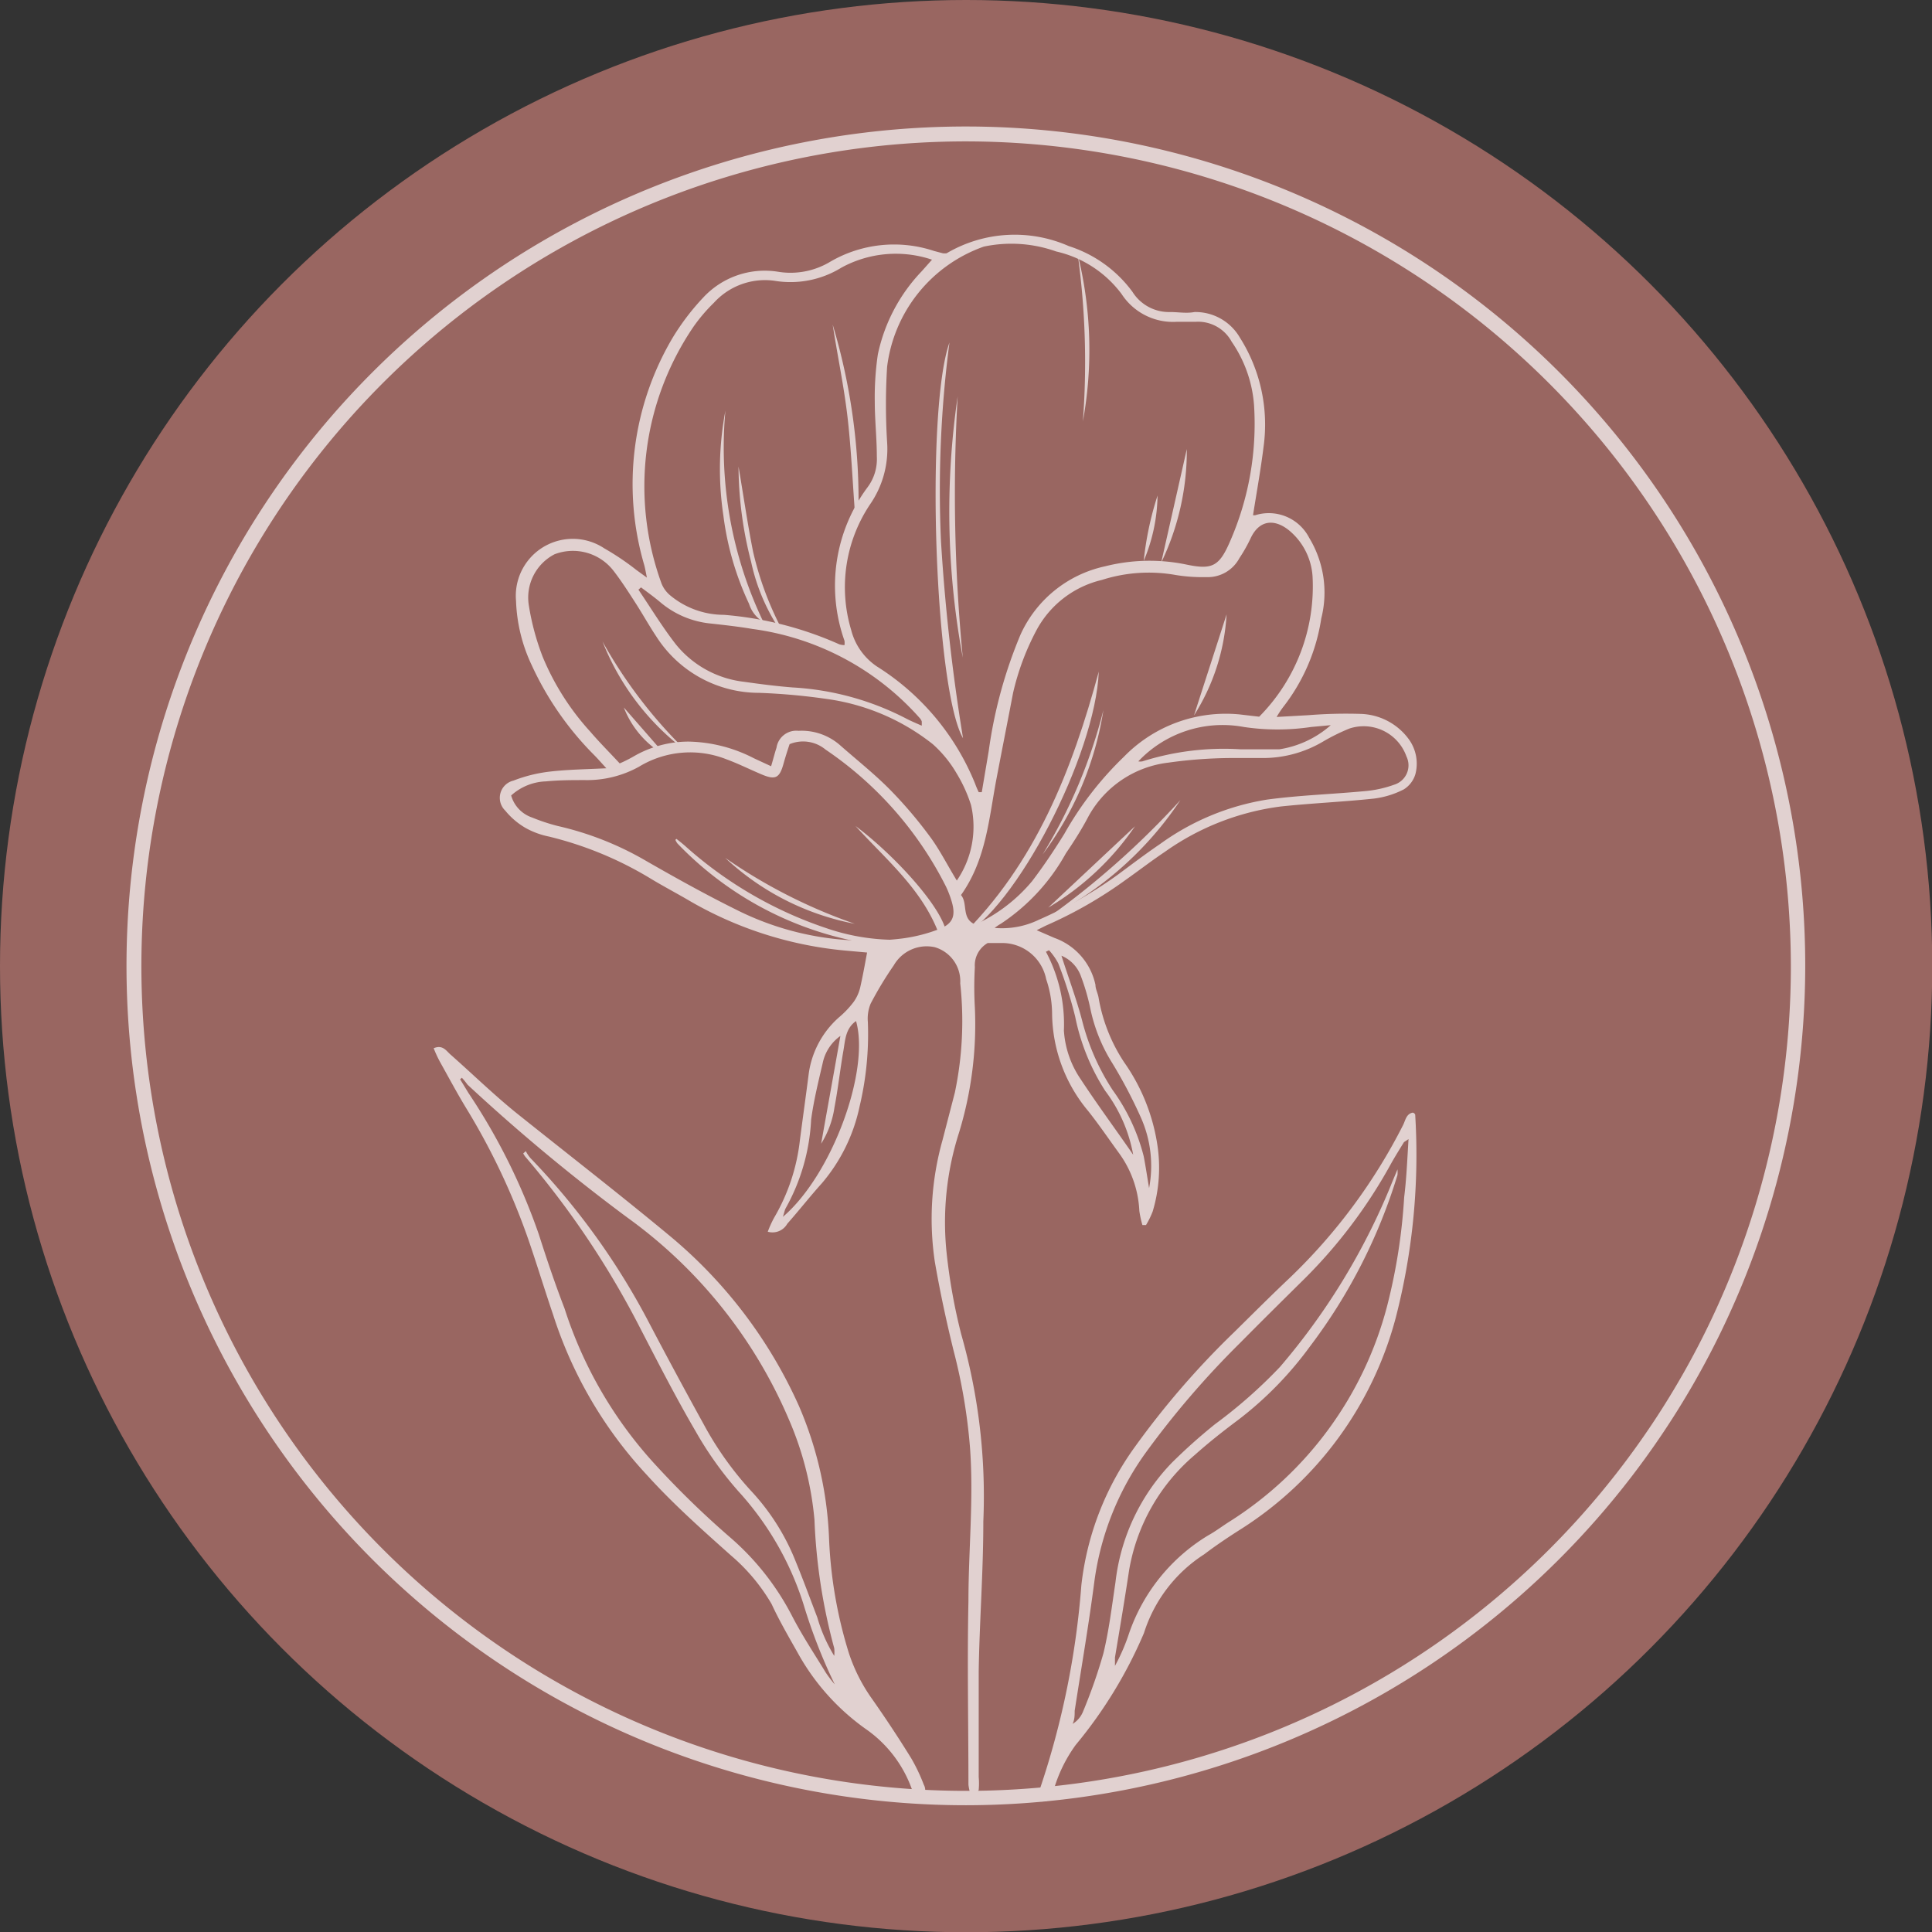
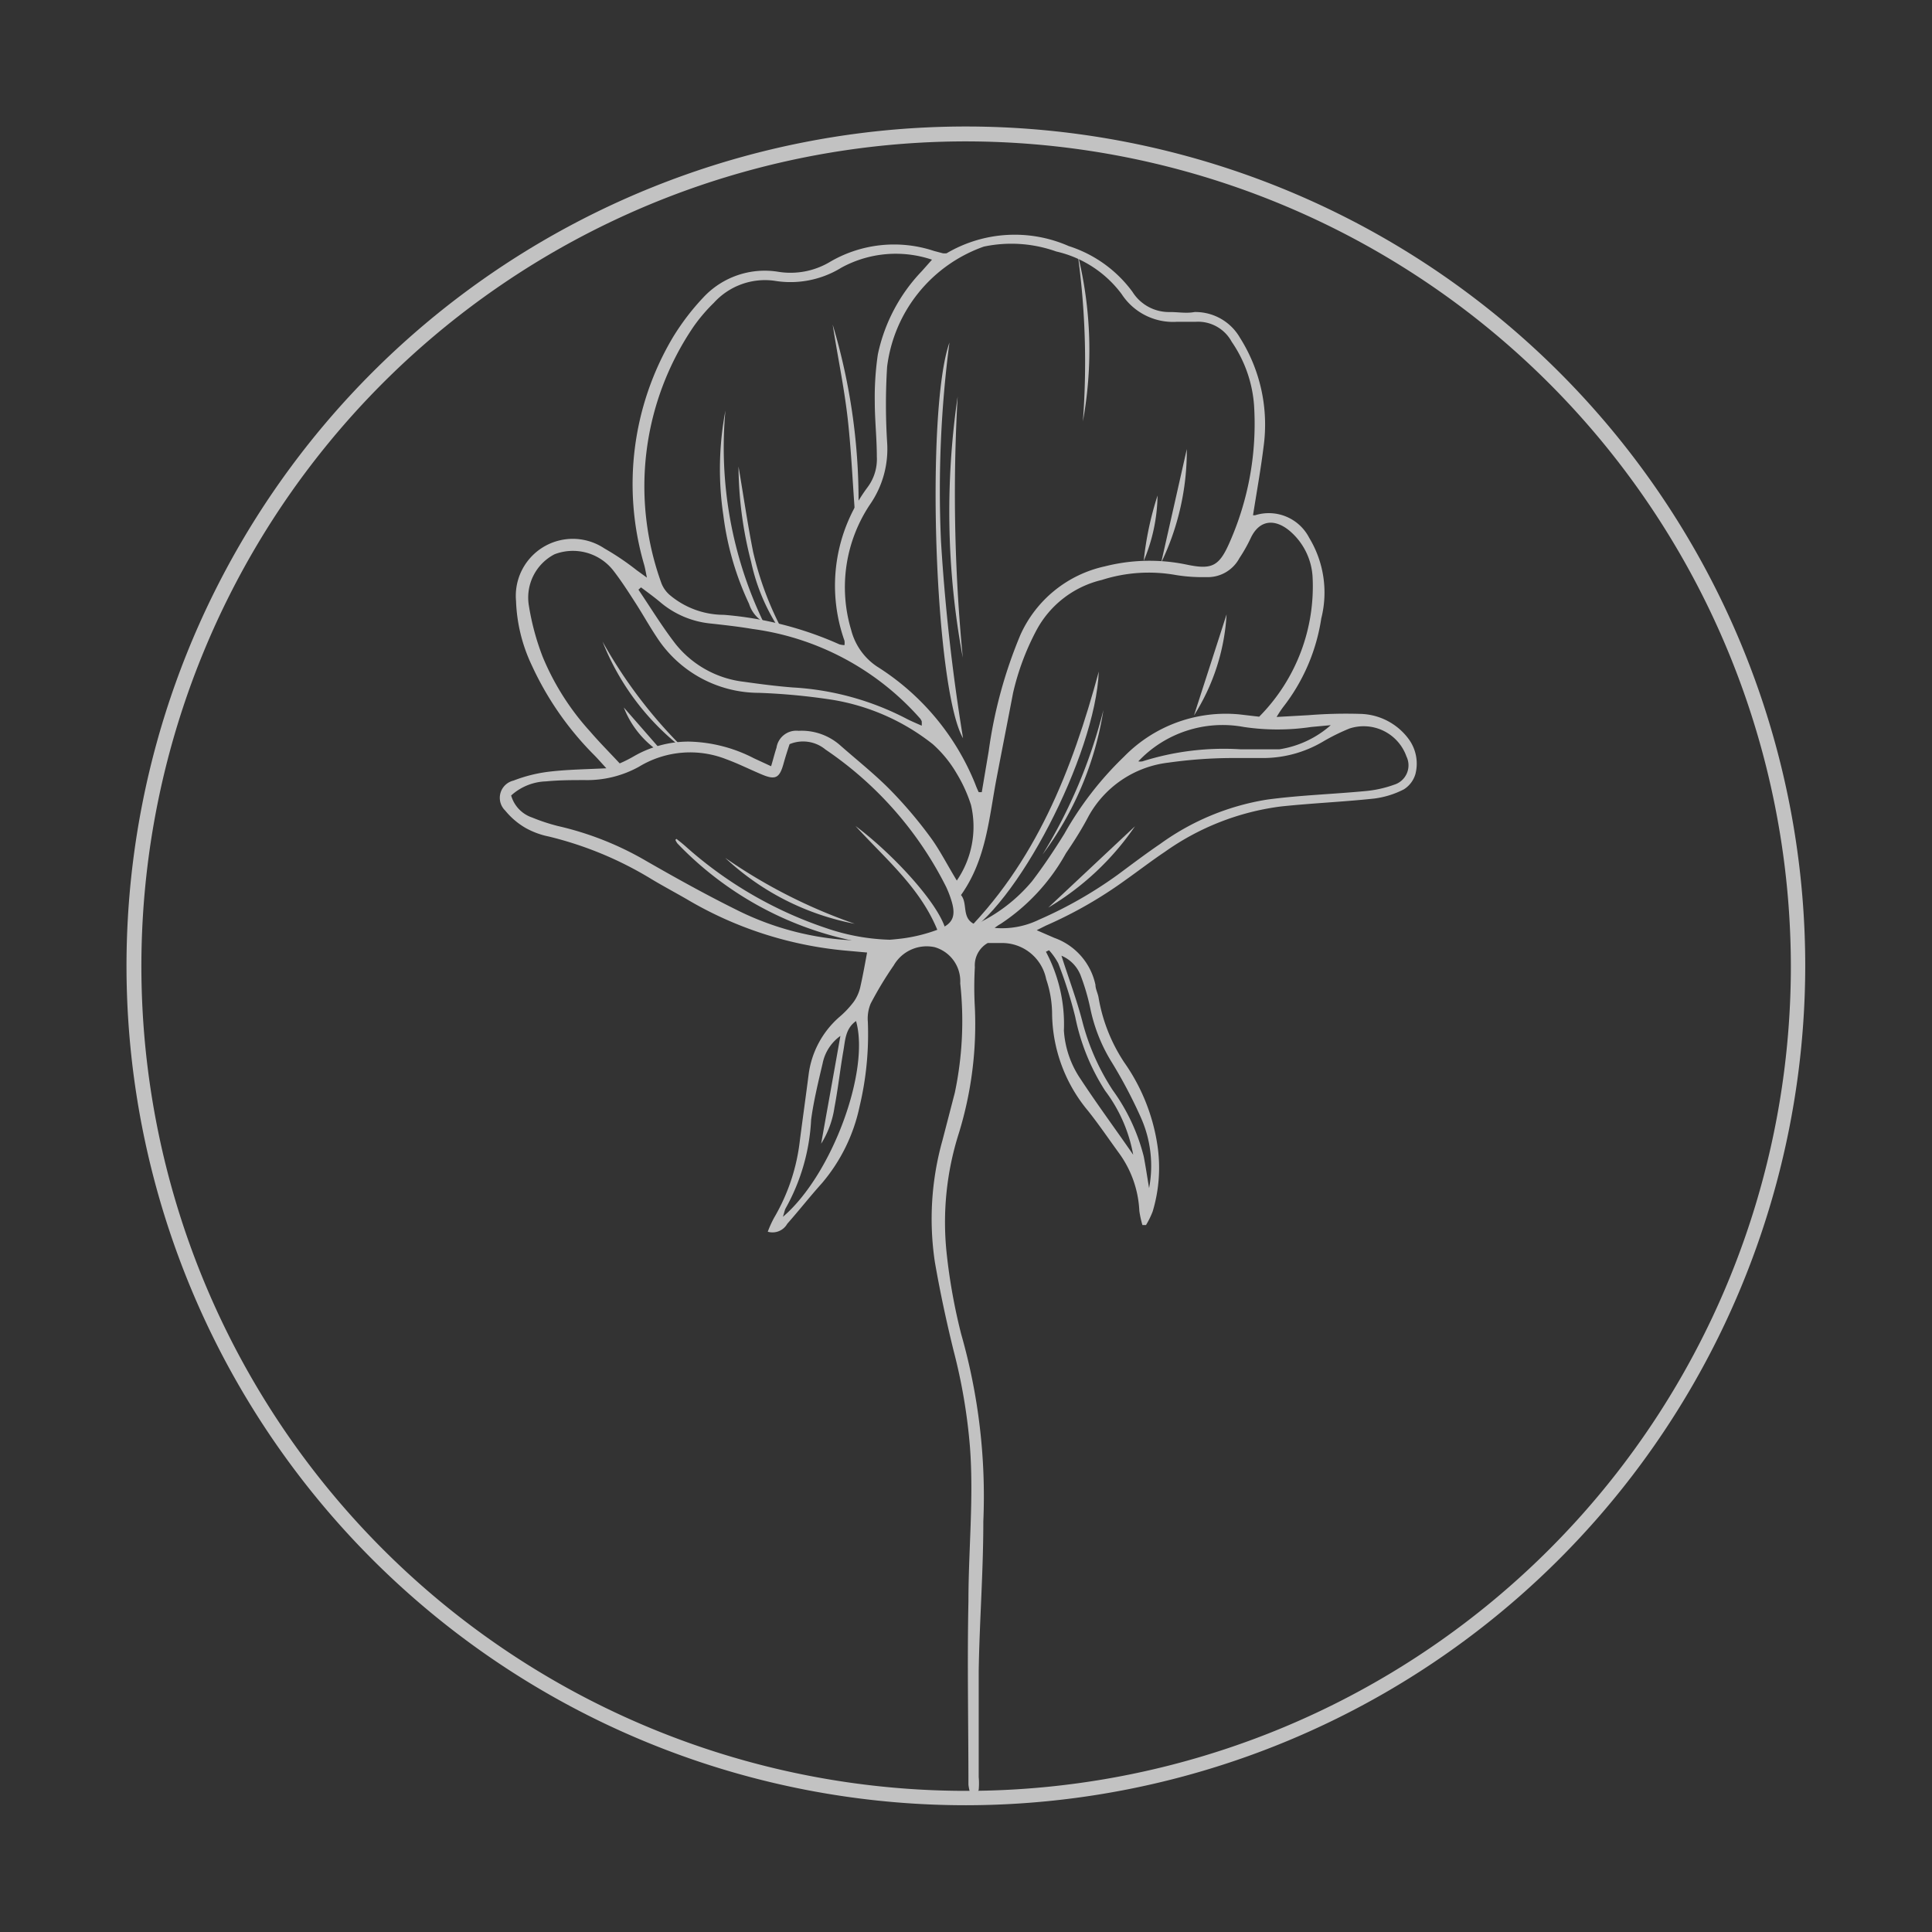
<svg xmlns="http://www.w3.org/2000/svg" viewBox="0 0 75.29 75.29">
  <rect x="0" y="0" width="75.29" height="75.29" fill="#333333" stroke="none" />
  <g id="Capa_2" data-name="Capa 2">
    <g id="Capa_1-2" data-name="Capa 1">
-       <circle cx="37.65" cy="37.65" r="37.65" style="fill:#996661" />
      <g style="opacity:0.7">
        <path d="M29.92,48a4.08,4.08,0,0,1,.25-.55,7.64,7.64,0,0,0,1-3c.11-.85.23-1.7.34-2.56a3.58,3.58,0,0,1,1.18-2.24,3.71,3.71,0,0,0,.58-.61,1.61,1.61,0,0,0,.25-.55c.1-.44.18-.88.27-1.37l-.89-.08a14.76,14.76,0,0,1-6.14-2c-.45-.26-.92-.51-1.37-.78a14,14,0,0,0-4-1.66,3.14,3.14,0,0,1-.9-.33,2.89,2.89,0,0,1-.8-.68.69.69,0,0,1,.32-1.17,5.71,5.71,0,0,1,1.41-.35c.68-.08,1.38-.09,2.21-.13-.22-.24-.35-.39-.48-.52a12.09,12.09,0,0,1-2.43-3.5,6.34,6.34,0,0,1-.61-2.5,2.22,2.22,0,0,1,3.44-2.05,10.31,10.31,0,0,1,1.26.85l.4.29c-.05-.24-.07-.37-.11-.51a11.2,11.2,0,0,1,1.12-8.85,9.33,9.33,0,0,1,1.19-1.56,3.27,3.27,0,0,1,2.91-1,3,3,0,0,0,2-.37,4.94,4.94,0,0,1,4.08-.44l.34.09a.59.59,0,0,0,.15,0,5.23,5.23,0,0,1,4.76-.28,4.94,4.94,0,0,1,2.48,1.78,1.68,1.68,0,0,0,1.47.79c.32,0,.63.06.95,0a2,2,0,0,1,1.77,1,6.33,6.33,0,0,1,.92,4.26c-.11.89-.27,1.77-.41,2.66,0,0,0,0,.08,0a1.77,1.77,0,0,1,2.11.88,4.11,4.11,0,0,1,.47,3.14A7.41,7.41,0,0,1,50,27.56a4.15,4.15,0,0,0-.25.38L51,27.87a18.32,18.32,0,0,1,2-.05,2.41,2.41,0,0,1,1.91,1,1.62,1.62,0,0,1,.25,1.34,1.05,1.05,0,0,1-.45.6,3.47,3.47,0,0,1-1.16.36c-1.21.13-2.43.18-3.65.31a10,10,0,0,0-4.51,1.77c-.51.34-1,.72-1.51,1.08a16.61,16.61,0,0,1-3.12,1.79l-.36.18.69.3a2.49,2.49,0,0,1,1.6,1.83c0,.16.09.32.12.49a6.56,6.56,0,0,0,1,2.53A7.55,7.55,0,0,1,45.1,44.6a5.91,5.91,0,0,1-.18,2.61,3.26,3.26,0,0,1-.26.53h-.14a3.89,3.89,0,0,1-.12-.55,4.14,4.14,0,0,0-.79-2.25c-.4-.55-.78-1.11-1.2-1.64A6,6,0,0,1,41,39.48a4.26,4.26,0,0,0-.23-1.32A1.75,1.75,0,0,0,39,36.75h-.51a1,1,0,0,0-.5.94,13.71,13.71,0,0,0,0,1.57,14.42,14.42,0,0,1-.62,4.89,11.43,11.43,0,0,0-.48,4.68A22.38,22.38,0,0,0,37.46,52a23,23,0,0,1,.86,7.29c0,2-.15,3.9-.18,5.85,0,1.37,0,2.74,0,4.11a2.77,2.77,0,0,1,0,.5A1.07,1.07,0,0,1,38,70l-.15,0a1.85,1.85,0,0,1-.11-.45c0-2.38-.05-4.76,0-7.15,0-2,.21-4,.06-6a21.84,21.84,0,0,0-.64-3.77c-.28-1.14-.53-2.3-.73-3.46a11.33,11.33,0,0,1,.3-4.74l.48-1.85a13.56,13.56,0,0,0,.21-4.26,1.38,1.38,0,0,0-1-1.41,1.48,1.48,0,0,0-1.59.71,14,14,0,0,0-.9,1.49,1.52,1.52,0,0,0-.11.71,12.14,12.14,0,0,1-.32,3.29,6.76,6.76,0,0,1-1.47,3c-.46.51-.89,1.06-1.35,1.58A.66.66,0,0,1,29.92,48Zm8.22-17.13.12,0,.27-1.6a18,18,0,0,1,1.24-4.54,4.71,4.71,0,0,1,3.29-2.66A7.07,7.07,0,0,1,46.23,22c1,.21,1.28.08,1.7-.89a11.43,11.43,0,0,0,.94-5.32A5,5,0,0,0,48,13.32a1.49,1.49,0,0,0-1.4-.78c-.24,0-.49,0-.73,0a2.39,2.39,0,0,1-2.16-1.08A4.39,4.39,0,0,0,41.16,9.8a5.2,5.2,0,0,0-2.82-.19,5.71,5.71,0,0,0-3.77,4.69,23.71,23.71,0,0,0,0,2.92,3.79,3.79,0,0,1-.66,2.43,5.8,5.8,0,0,0-.74,4.9,2.44,2.44,0,0,0,1,1.42A9.68,9.68,0,0,1,38,30.54,3.47,3.47,0,0,0,38.14,30.87Zm-5.23-5.73a.72.72,0,0,0,0-.17A6.42,6.42,0,0,1,33.8,19a1.83,1.83,0,0,0,.37-1.21c0-.71-.08-1.42-.08-2.13a11.43,11.43,0,0,1,.12-1.85,6.67,6.67,0,0,1,1.71-3.24l.4-.45a4.42,4.42,0,0,0-3.53.31,3.78,3.78,0,0,1-2.62.51,2.69,2.69,0,0,0-2.35.86,6.52,6.52,0,0,0-.8.94,11.06,11.06,0,0,0-1.24,10,1.17,1.17,0,0,0,.36.48,3.28,3.28,0,0,0,2.07.74,13.7,13.7,0,0,1,4.5,1.15A.77.77,0,0,0,32.91,25.14Zm16.16,2.79a7.21,7.21,0,0,0,2.08-5.47,2.54,2.54,0,0,0-.89-1.77c-.56-.47-1.17-.46-1.52.28a6,6,0,0,1-.44.78,1.4,1.4,0,0,1-1.3.74,6.51,6.51,0,0,1-1.17-.08,6,6,0,0,0-2.89.19,3.91,3.91,0,0,0-2.57,2A9.89,9.89,0,0,0,39.48,27c-.21,1.1-.43,2.21-.64,3.31-.3,1.56-.4,3.18-1.39,4.57.28.33,0,.92.56,1.15a6.31,6.31,0,0,0,2.21-1.69c.45-.59.87-1.22,1.26-1.85a13,13,0,0,1,2.32-3,5.54,5.54,0,0,1,4.5-1.65ZM19.92,31a1.27,1.27,0,0,0,.82.86,7.44,7.44,0,0,0,1,.33,12.17,12.17,0,0,1,3.44,1.36c1.15.66,2.32,1.31,3.51,1.9a11.28,11.28,0,0,0,6.49,1.12,6.21,6.21,0,0,0,1.41-.36c.55-.21.66-.52.5-1.07a4.07,4.07,0,0,0-.22-.58,14.09,14.09,0,0,0-4.7-5.35A1.37,1.37,0,0,0,30.77,29c-.08.24-.16.49-.23.74-.16.59-.32.67-.88.43s-.89-.41-1.35-.58a3.84,3.84,0,0,0-3.41.29,4.17,4.17,0,0,1-2.1.52c-.51,0-1,0-1.52.05A2.12,2.12,0,0,0,19.92,31Zm17.37,3.31a3.71,3.71,0,0,0,.55-2.94,5.68,5.68,0,0,0-.56-1.23A4.67,4.67,0,0,0,36.35,29a8.52,8.52,0,0,0-3.92-1.73A24.53,24.53,0,0,0,29.58,27a4.75,4.75,0,0,1-4-2.19c-.28-.42-.53-.87-.8-1.29s-.57-.89-.89-1.3a2,2,0,0,0-2.28-.62,1.9,1.9,0,0,0-1,2,9.76,9.76,0,0,0,.54,2A10,10,0,0,0,23,28.51c.36.42.76.82,1.15,1.24a5.36,5.36,0,0,0,.59-.3,4.27,4.27,0,0,1,2.1-.55,5.77,5.77,0,0,1,2.54.65l.67.31c.09-.3.14-.51.21-.72a.78.78,0,0,1,.86-.66,2.27,2.27,0,0,1,1.65.59c.65.57,1.33,1.11,1.93,1.72a17,17,0,0,1,1.56,1.84C36.62,33.12,36.9,33.68,37.29,34.32Zm1.46,1.85a3.29,3.29,0,0,0,1.74-.32,16.46,16.46,0,0,0,3.08-1.76c.54-.4,1.08-.81,1.64-1.19a9.71,9.71,0,0,1,4.17-1.73c1.26-.17,2.54-.21,3.81-.33a4.47,4.47,0,0,0,1.14-.25.79.79,0,0,0,.48-1.1,1.77,1.77,0,0,0-2.22-1.09,7.88,7.88,0,0,0-1.05.52,4.6,4.6,0,0,1-2.25.63c-.44,0-.87,0-1.3,0a18.26,18.26,0,0,0-2.46.18,4.1,4.1,0,0,0-3.11,2.09c-.26.5-.58,1-.88,1.44A7.84,7.84,0,0,1,39,36,1.83,1.83,0,0,0,38.75,36.17Zm-2.83-7.89a1.47,1.47,0,0,0,0-.16.42.42,0,0,0-.09-.14,10.58,10.58,0,0,0-6.51-3.46c-.53-.09-1.07-.15-1.61-.21a3.57,3.57,0,0,1-2-.85c-.24-.2-.49-.38-.73-.56l-.1.09c.48.71.93,1.45,1.45,2.12A4,4,0,0,0,29,26.57c.63.09,1.26.17,1.89.22A10.92,10.92,0,0,1,35.31,28C35.48,28.09,35.67,28.17,35.92,28.28ZM30.51,47.42c1.91-1.63,3.4-5.69,2.85-7.63-.41.29-.42.73-.49,1.14-.13.74-.21,1.49-.35,2.22A3.65,3.65,0,0,1,32,44.57c.26-1.46.5-2.78.75-4.2a1.73,1.73,0,0,0-.69,1.06c-.17.73-.35,1.46-.45,2.2a7.86,7.86,0,0,1-1,3.47C30.58,47.16,30.57,47.23,30.51,47.42ZM44.36,29.67a.42.42,0,0,0,.16,0,10.51,10.51,0,0,1,3.82-.47c.5,0,1,0,1.52,0a3.93,3.93,0,0,0,2-.94l-.76.07a8.92,8.92,0,0,1-2.63,0A4.52,4.52,0,0,0,44.36,29.67Zm-3,7.56c.28.88.59,1.7.81,2.54a9,9,0,0,0,1.19,2.71,7.54,7.54,0,0,1,1.21,2.58c.08.41.14.83.21,1.24a4.62,4.62,0,0,0-.32-2.75,18.77,18.77,0,0,0-1.12-2.13,6.45,6.45,0,0,1-.84-2.07,8.58,8.58,0,0,0-.37-1.29A1.37,1.37,0,0,0,41.33,37.23ZM44.16,45a5.87,5.87,0,0,0-1.09-2.49,8.38,8.38,0,0,1-1.17-2.89,16.75,16.75,0,0,0-.66-2.08,2.49,2.49,0,0,0-.36-.51l-.12.06a6,6,0,0,1,.7,3.07,3.79,3.79,0,0,0,.65,1.89C42.78,43.07,43.47,44,44.16,45Z" style="fill:#fff" />
-         <path d="M35.76,70.16a3.21,3.21,0,0,1-.23-.45,4.83,4.83,0,0,0-1.79-2.33,8.93,8.93,0,0,1-2.67-3c-.35-.62-.71-1.24-1-1.87a7.33,7.33,0,0,0-1.58-1.89c-1.12-1-2.25-2-3.29-3.15a16.56,16.56,0,0,1-3.64-6.22c-.32-.94-.61-1.89-.93-2.83a26.53,26.53,0,0,0-2.49-5.28c-.35-.58-.67-1.18-1-1.77a5,5,0,0,1-.24-.52c.35-.15.49.1.65.24.86.76,1.68,1.56,2.57,2.28,2,1.6,4,3.15,5.93,4.75a18.37,18.37,0,0,1,5.08,6.66A14.42,14.42,0,0,1,32.31,60a17.36,17.36,0,0,0,.77,4.42,6.66,6.66,0,0,0,.85,1.71c.55.78,1.08,1.58,1.58,2.39A6.92,6.92,0,0,1,36,69.55.42.42,0,0,1,35.76,70.16ZM18,42l-.07.06.33.54A24,24,0,0,1,21,48.11c.32,1,.63,1.92,1,2.88a16.37,16.37,0,0,0,3.54,6.09,35.09,35.09,0,0,0,2.9,2.82A10.27,10.27,0,0,1,30.88,63c.39.75.86,1.46,1.3,2.18a5.07,5.07,0,0,0,.35.46,21.34,21.34,0,0,1-1.22-3.13,11.8,11.8,0,0,0-2.54-4.4,13.84,13.84,0,0,1-1.66-2.33c-.76-1.3-1.44-2.63-2.15-4a34.35,34.35,0,0,0-4.46-6.67.76.76,0,0,1-.11-.16l.1-.09a1.38,1.38,0,0,0,.19.28,27.78,27.78,0,0,1,4.62,6.42q1.05,2,2.11,3.92a12.86,12.86,0,0,0,1.85,2.61A8.74,8.74,0,0,1,31,60.83c.3.73.57,1.47.85,2.2a6.09,6.09,0,0,0,.66,1.5,1.41,1.41,0,0,0,0-.3,22.25,22.25,0,0,1-.77-5,12.66,12.66,0,0,0-1-3.92,18.75,18.75,0,0,0-6.29-7.86,73.4,73.4,0,0,1-6.23-5.18A3.36,3.36,0,0,0,18,42Z" style="fill:#fff" />
-         <path d="M40.42,70.19c0-.18.06-.34.11-.49a32.49,32.49,0,0,0,1.61-7.92,11.35,11.35,0,0,1,2.09-5.4,32.92,32.92,0,0,1,3.87-4.47c.72-.71,1.44-1.43,2.17-2.12a22,22,0,0,0,4.41-5.95c.09-.18.12-.43.37-.48.05,0,.1.06.1.08a25.4,25.4,0,0,1-.76,7.92,14,14,0,0,1-6,8.21c-.49.31-1,.65-1.46,1a5.68,5.68,0,0,0-2.35,3.07A17.58,17.58,0,0,1,41.92,68a5.66,5.66,0,0,0-.87,1.8C41,70.09,40.92,70.25,40.42,70.19Zm14.47-25.8c-.14.1-.18.11-.19.14-.18.29-.36.58-.52.87a19.63,19.63,0,0,1-3.35,4.44c-.84.83-1.68,1.66-2.51,2.5a34.73,34.73,0,0,0-3.67,4.27,11.11,11.11,0,0,0-2,5c-.22,1.7-.51,3.38-.77,5.06,0,.17,0,.34-.08.51a1,1,0,0,0,.41-.49A20.49,20.49,0,0,0,43,64.43c.22-.91.33-1.84.47-2.77A8,8,0,0,1,45.67,57a21.68,21.68,0,0,1,1.68-1.5,19.14,19.14,0,0,0,2.53-2.23A26,26,0,0,0,54.2,46.2c.07-.18.15-.36.26-.63a1.35,1.35,0,0,1,0,.22,21.34,21.34,0,0,1-3.41,6.68,13.9,13.9,0,0,1-2.78,2.85c-.59.44-1.16.89-1.71,1.38A7.55,7.55,0,0,0,44,61.2c-.17,1.13-.36,2.26-.55,3.39,0,.11,0,.22,0,.33A7.5,7.5,0,0,0,44,63.65a7.2,7.2,0,0,1,3.09-3.82c.29-.16.56-.37.85-.55a14.16,14.16,0,0,0,6.12-8.4,22.33,22.33,0,0,0,.66-4.22C54.81,45.94,54.84,45.21,54.89,44.39Z" style="fill:#fff" />
        <path d="M26.36,32.69c.14.11.28.22.41.34a15.73,15.73,0,0,0,5.46,3.15,8.31,8.31,0,0,0,4.38.27c-.65-1.78-2.06-2.93-3.27-4.26,1.57,1.17,3.61,3.41,3.55,4.34a5.25,5.25,0,0,1-.73.19,7.56,7.56,0,0,1-1.56.15,13.2,13.2,0,0,1-8.2-4,.64.64,0,0,1-.08-.14Z" style="fill:#fff" />
        <path d="M37,13.35a44.5,44.5,0,0,0-.33,7.74,76.44,76.44,0,0,0,.86,7.68C36.42,26.85,36.06,16,37,13.35Z" style="fill:#fff" />
        <path d="M37.43,36.52c2.93-2.87,4.35-6.51,5.39-10.35C42.69,29.43,39.57,35.45,37.43,36.52Z" style="fill:#fff" />
        <path d="M37.52,25.63a31.05,31.05,0,0,1-.2-10.18A66.57,66.57,0,0,0,37.52,25.63Z" style="fill:#fff" />
        <path d="M28.27,16a15.73,15.73,0,0,0,1.48,8.24,1.27,1.27,0,0,1-.56-.71,11.42,11.42,0,0,1-1-3.44A12.22,12.22,0,0,1,28.27,16Z" style="fill:#fff" />
        <path d="M32.45,12.65a23.89,23.89,0,0,1,1,7.51l-.12,0c-.1-1.27-.15-2.54-.29-3.8S32.64,13.89,32.45,12.65Z" style="fill:#fff" />
-         <path d="M40.9,35.72A32.72,32.72,0,0,0,46,31.18,13.46,13.46,0,0,1,40.9,35.72Z" style="fill:#fff" />
+         <path d="M40.9,35.72Z" style="fill:#fff" />
        <path d="M42,9.92a15.48,15.48,0,0,1,.2,6.5A30.73,30.73,0,0,0,42,9.92Z" style="fill:#fff" />
        <path d="M28.78,18.18c.19,1.11.35,2.23.57,3.33a12.53,12.53,0,0,0,1.19,3.15,2.52,2.52,0,0,1-.27-.3,7.67,7.67,0,0,1-1-2.47A15,15,0,0,1,28.78,18.18Z" style="fill:#fff" />
        <path d="M33.31,36a10.17,10.17,0,0,1-5.05-2.57A20.73,20.73,0,0,0,33.31,36Z" style="fill:#fff" />
        <path d="M26.77,29.29A9.82,9.82,0,0,1,23.48,25,18.51,18.51,0,0,0,26.77,29.29Z" style="fill:#fff" />
        <path d="M43,27.67a12.68,12.68,0,0,1-2.37,5.63A20.23,20.23,0,0,0,43,27.67Z" style="fill:#fff" />
        <path d="M46.25,17.5a10.05,10.05,0,0,1-1,4.43Z" style="fill:#fff" />
        <path d="M46.53,27.88c.45-1.4.88-2.72,1.27-3.94A8.21,8.21,0,0,1,46.53,27.88Z" style="fill:#fff" />
        <path d="M40.85,35.37l3.38-3.17A10.71,10.71,0,0,1,40.85,35.37Z" style="fill:#fff" />
        <path d="M44.57,21.86a12.46,12.46,0,0,1,.54-2.55A6.78,6.78,0,0,1,44.57,21.86Z" style="fill:#fff" />
        <path d="M25.6,29.23a3.67,3.67,0,0,1-1.29-1.66l1.38,1.58Z" style="fill:#fff" />
        <path d="M37.65,70.35a32.71,32.71,0,1,1,32.7-32.7A32.74,32.74,0,0,1,37.65,70.35Zm0-64.84A32.14,32.14,0,1,0,69.79,37.65,32.18,32.18,0,0,0,37.65,5.51Z" style="fill:#fff" />
      </g>
    </g>
  </g>
</svg>